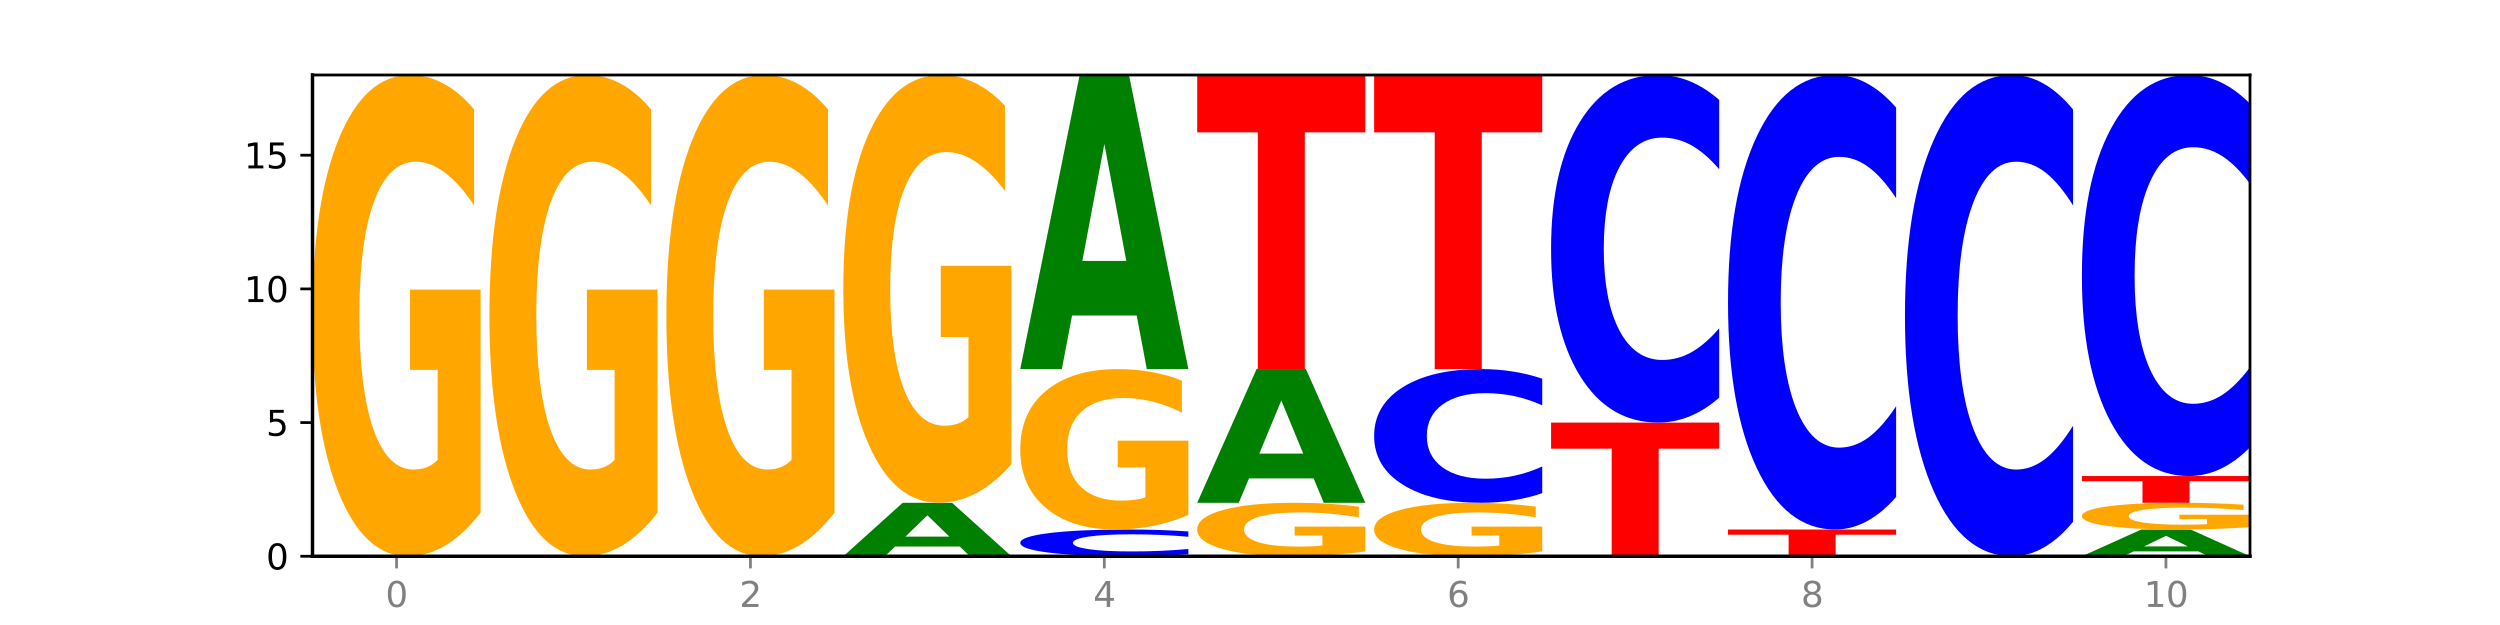
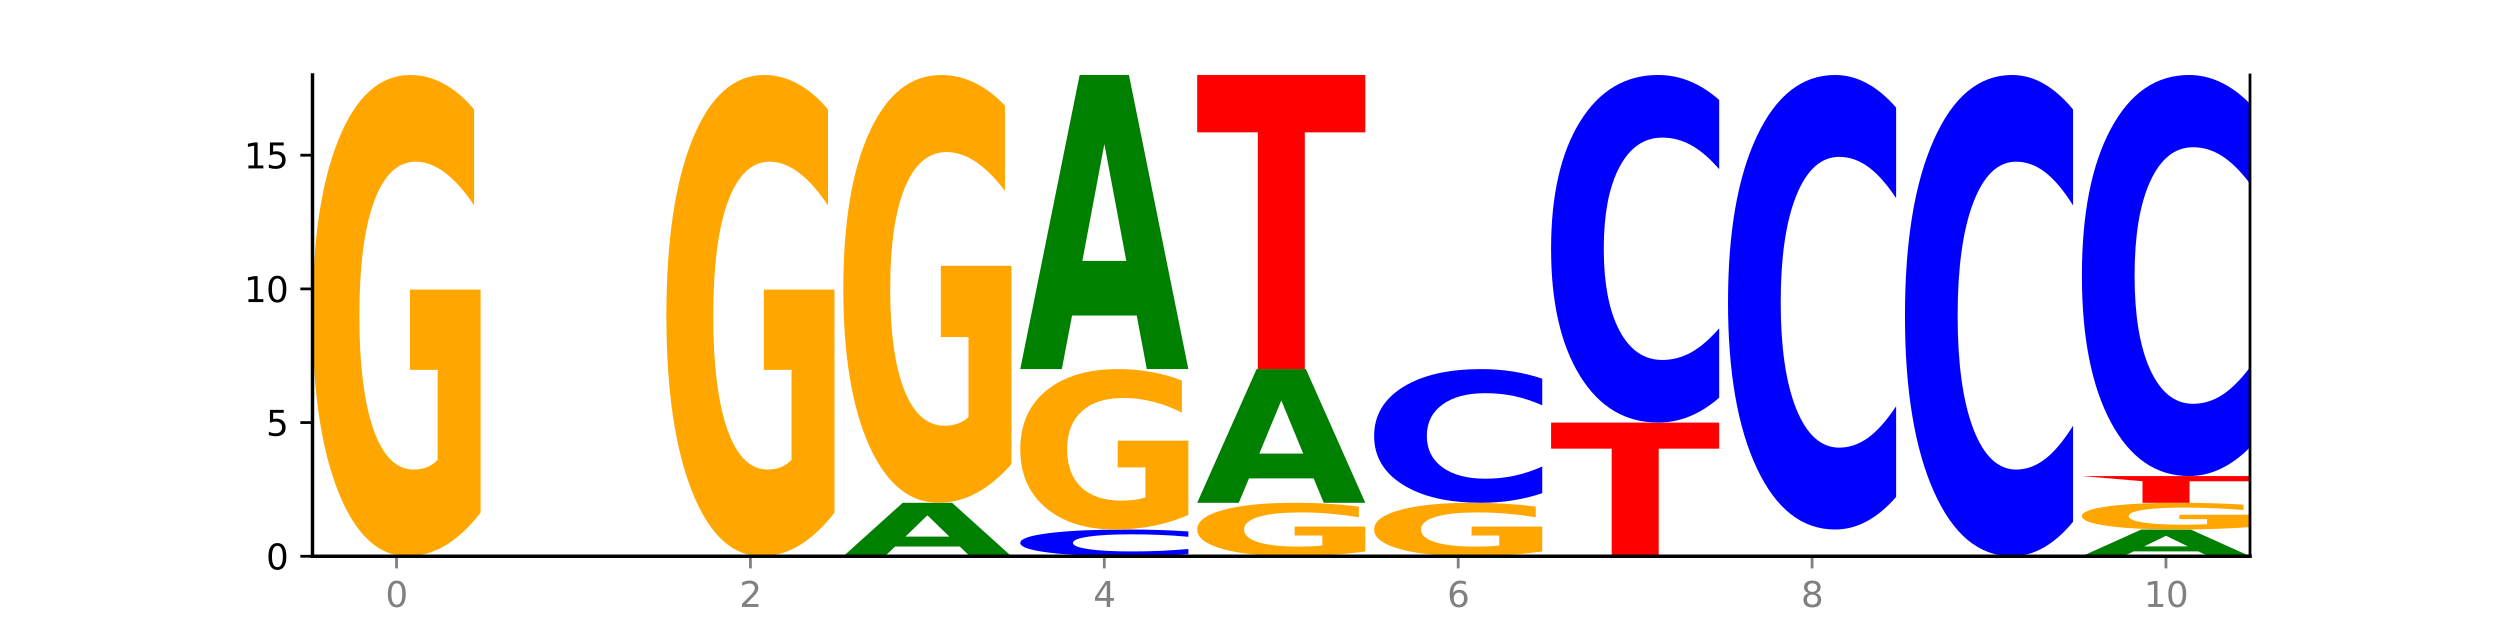
<svg xmlns="http://www.w3.org/2000/svg" xmlns:xlink="http://www.w3.org/1999/xlink" width="720pt" height="180pt" viewBox="0 0 720 180" version="1.1">
  <defs>
    <style type="text/css">*{stroke-linejoin: round; stroke-linecap: butt}</style>
  </defs>
  <g id="figure_1">
    <g id="patch_1">
-       <path d="M 0 180  L 720 180  L 720 0  L 0 0  z " style="fill: #ffffff" />
-     </g>
+       </g>
    <g id="axes_1">
      <g id="patch_2">
        <path d="M 90 160.2  L 648 160.2  L 648 21.6  L 90 21.6  z " style="fill: #ffffff" />
      </g>
      <g id="line2d_1">
        <path d="M 90 160.2  L 648 160.2  " clip-path="url(#pa6e784119b)" style="fill: none; stroke: #000000; stroke-width: 0.5; stroke-linecap: square" />
      </g>
      <g id="patch_3">
        <path d="M 138.411 147.66  Q 133.529 153.93 128.277 157.079  Q 123.026 160.2 117.428 160.2  Q 104.777 160.2 97.389 141.533  Q 90 122.866 90 90.943  Q 90 58.648 97.519 40.124  Q 105.048 21.6 118.144 21.6  Q 123.189 21.6 127.811 24.119  Q 132.444 26.61 136.545 31.535  L 136.545 59.163  Q 132.313 52.836 128.126 49.715  Q 123.938 46.566 119.728 46.566  Q 111.938 46.566 107.717 58.075  Q 103.497 69.556 103.497 90.943  Q 103.497 112.129 107.566 123.696  Q 111.634 135.234 119.12 135.234  Q 121.16 135.234 122.907 134.576  Q 124.654 133.889 126.042 132.457  L 126.042 106.518  L 118.068 106.518  L 118.068 83.413  L 138.411 83.413  L 138.411 147.66  z " clip-path="url(#pa6e784119b)" style="fill: #ffa600" />
      </g>
      <g id="patch_4">
-         <path d="M 189.37 147.66  Q 184.488 153.93 179.236 157.079  Q 173.985 160.2 168.387 160.2  Q 155.736 160.2 148.347 141.533  Q 140.959 122.866 140.959 90.943  Q 140.959 58.648 148.478 40.124  Q 156.007 21.6 169.103 21.6  Q 174.148 21.6 178.77 24.119  Q 183.403 26.61 187.504 31.535  L 187.504 59.163  Q 183.272 52.836 179.084 49.715  Q 174.896 46.566 170.687 46.566  Q 162.897 46.566 158.676 58.075  Q 154.456 69.556 154.456 90.943  Q 154.456 112.129 158.524 123.696  Q 162.593 135.234 170.079 135.234  Q 172.119 135.234 173.866 134.576  Q 175.613 133.889 177.001 132.457  L 177.001 106.518  L 169.027 106.518  L 169.027 83.413  L 189.37 83.413  L 189.37 147.66  z " clip-path="url(#pa6e784119b)" style="fill: #ffa600" />
-       </g>
+         </g>
      <g id="patch_5">
        <path d="M 240.329 147.66  Q 235.446 153.93 230.195 157.079  Q 224.944 160.2 219.346 160.2  Q 206.695 160.2 199.306 141.533  Q 191.918 122.866 191.918 90.943  Q 191.918 58.648 199.437 40.124  Q 206.966 21.6 220.062 21.6  Q 225.107 21.6 229.729 24.119  Q 234.361 26.61 238.463 31.535  L 238.463 59.163  Q 234.231 52.836 230.043 49.715  Q 225.855 46.566 221.646 46.566  Q 213.856 46.566 209.635 58.075  Q 205.415 69.556 205.415 90.943  Q 205.415 112.129 209.483 123.696  Q 213.552 135.234 221.038 135.234  Q 223.078 135.234 224.825 134.576  Q 226.571 133.889 227.96 132.457  L 227.96 106.518  L 219.986 106.518  L 219.986 83.413  L 240.329 83.413  L 240.329 147.66  z " clip-path="url(#pa6e784119b)" style="fill: #ffa600" />
      </g>
      <g id="patch_6">
        <path d="M 276.411 157.395  L 257.793 157.395  L 254.853 160.2  L 242.877 160.2  L 259.98 144.8  L 274.184 144.8  L 291.288 160.2  L 279.321 160.2  L 276.411 157.395  z M 260.762 154.536  L 273.412 154.536  L 267.097 148.411  L 260.762 154.536  z " clip-path="url(#pa6e784119b)" style="fill: #008000" />
      </g>
      <g id="patch_7">
        <path d="M 291.288 133.653  Q 286.405 139.227 281.154 142.026  Q 275.903 144.8 270.305 144.8  Q 257.654 144.8 250.265 128.207  Q 242.877 111.614 242.877 83.238  Q 242.877 54.531 250.395 38.066  Q 257.925 21.6 271.021 21.6  Q 276.066 21.6 280.688 23.84  Q 285.32 26.054 289.422 30.431  L 289.422 54.989  Q 285.19 49.365 281.002 46.591  Q 276.814 43.792 272.605 43.792  Q 264.815 43.792 260.594 54.022  Q 256.374 64.228 256.374 83.238  Q 256.374 102.071 260.442 112.352  Q 264.511 122.608 271.997 122.608  Q 274.037 122.608 275.784 122.023  Q 277.53 121.412 278.919 120.14  L 278.919 97.083  L 270.945 97.083  L 270.945 76.545  L 291.288 76.545  L 291.288 133.653  z " clip-path="url(#pa6e784119b)" style="fill: #ffa600" />
      </g>
      <g id="patch_8">
        <path d="M 342.247 159.648  Q 338.197 159.922 333.818 160.06  Q 329.439 160.2 324.67 160.2  Q 310.448 160.2 302.142 159.163  Q 293.836 158.126 293.836 156.352  Q 293.836 154.573 302.142 153.537  Q 310.448 152.5 324.67 152.5  Q 329.439 152.5 333.818 152.64  Q 338.197 152.778 342.247 153.052  L 342.247 154.587  Q 338.16 154.224 334.196 154.056  Q 330.232 153.887 325.853 153.887  Q 317.998 153.887 313.498 154.544  Q 309.009 155.199 309.009 156.352  Q 309.009 157.501 313.498 158.158  Q 317.998 158.813 325.853 158.813  Q 330.232 158.813 334.196 158.644  Q 338.16 158.474 342.247 158.112  L 342.247 159.648  z " clip-path="url(#pa6e784119b)" style="fill: #0000ff" />
      </g>
      <g id="patch_9">
        <path d="M 342.247 148.32  Q 337.364 150.41 332.113 151.46  Q 326.862 152.5 321.263 152.5  Q 308.613 152.5 301.224 146.278  Q 293.836 140.055 293.836 129.414  Q 293.836 118.649 301.354 112.475  Q 308.884 106.3 321.98 106.3  Q 327.025 106.3 331.647 107.14  Q 336.279 107.97 340.38 109.612  L 340.38 118.821  Q 336.149 116.712 331.961 115.672  Q 327.773 114.622 323.564 114.622  Q 315.774 114.622 311.553 118.458  Q 307.333 122.285 307.333 129.414  Q 307.333 136.476 311.401 140.332  Q 315.47 144.178 322.956 144.178  Q 324.996 144.178 326.742 143.959  Q 328.489 143.73 329.878 143.252  L 329.878 134.606  L 321.904 134.606  L 321.904 126.904  L 342.247 126.904  L 342.247 148.32  z " clip-path="url(#pa6e784119b)" style="fill: #ffa600" />
      </g>
      <g id="patch_10">
        <path d="M 327.37 90.87  L 308.752 90.87  L 305.812 106.3  L 293.836 106.3  L 310.939 21.6  L 325.143 21.6  L 342.247 106.3  L 330.28 106.3  L 327.37 90.87  z M 311.721 75.15  L 324.371 75.15  L 318.056 41.459  L 311.721 75.15  z " clip-path="url(#pa6e784119b)" style="fill: #008000" />
      </g>
      <g id="patch_11">
        <path d="M 393.205 158.807  Q 388.323 159.503 383.072 159.853  Q 377.821 160.2 372.222 160.2  Q 359.572 160.2 352.183 158.126  Q 344.795 156.052 344.795 152.505  Q 344.795 148.916 352.313 146.858  Q 359.843 144.8 372.938 144.8  Q 377.983 144.8 382.605 145.08  Q 387.238 145.357 391.339 145.904  L 391.339 148.974  Q 387.108 148.271 382.92 147.924  Q 378.732 147.574 374.522 147.574  Q 366.732 147.574 362.512 148.853  Q 358.291 150.128 358.291 152.505  Q 358.291 154.859 362.36 156.144  Q 366.429 157.426 373.915 157.426  Q 375.955 157.426 377.701 157.353  Q 379.448 157.277 380.837 157.117  L 380.837 154.235  L 372.862 154.235  L 372.862 151.668  L 393.205 151.668  L 393.205 158.807  z " clip-path="url(#pa6e784119b)" style="fill: #ffa600" />
      </g>
      <g id="patch_12">
        <path d="M 378.329 137.786  L 359.711 137.786  L 356.771 144.8  L 344.795 144.8  L 361.898 106.3  L 376.102 106.3  L 393.205 144.8  L 381.239 144.8  L 378.329 137.786  z M 362.68 130.641  L 375.33 130.641  L 369.015 115.327  L 362.68 130.641  z " clip-path="url(#pa6e784119b)" style="fill: #008000" />
      </g>
      <g id="patch_13">
        <path d="M 344.795 21.6  L 393.205 21.6  L 393.205 38.119  L 375.789 38.119  L 375.789 106.3  L 362.245 106.3  L 362.245 38.119  L 344.795 38.119  L 344.795 21.6  z " clip-path="url(#pa6e784119b)" style="fill: #ff0000" />
      </g>
      <g id="patch_14">
        <path d="M 444.164 158.807  Q 439.282 159.503 434.031 159.853  Q 428.78 160.2 423.181 160.2  Q 410.531 160.2 403.142 158.126  Q 395.753 156.052 395.753 152.505  Q 395.753 148.916 403.272 146.858  Q 410.802 144.8 423.897 144.8  Q 428.942 144.8 433.564 145.08  Q 438.197 145.357 442.298 145.904  L 442.298 148.974  Q 438.067 148.271 433.879 147.924  Q 429.691 147.574 425.481 147.574  Q 417.691 147.574 413.471 148.853  Q 409.25 150.128 409.25 152.505  Q 409.25 154.859 413.319 156.144  Q 417.388 157.426 424.874 157.426  Q 426.914 157.426 428.66 157.353  Q 430.407 157.277 431.796 157.117  L 431.796 154.235  L 423.821 154.235  L 423.821 151.668  L 444.164 151.668  L 444.164 158.807  z " clip-path="url(#pa6e784119b)" style="fill: #ffa600" />
      </g>
      <g id="patch_15">
        <path d="M 444.164 142.04  Q 440.115 143.408 435.736 144.1  Q 431.357 144.8 426.588 144.8  Q 412.366 144.8 404.06 139.615  Q 395.753 134.429 395.753 125.562  Q 395.753 116.663 404.06 111.485  Q 412.366 106.3 426.588 106.3  Q 431.357 106.3 435.736 107  Q 440.115 107.692 444.164 109.06  L 444.164 116.734  Q 440.078 114.921 436.114 114.078  Q 432.15 113.235 427.771 113.235  Q 419.916 113.235 415.415 116.519  Q 410.927 119.796 410.927 125.562  Q 410.927 131.304 415.415 134.588  Q 419.916 137.865 427.771 137.865  Q 432.15 137.865 436.114 137.022  Q 440.078 136.171 444.164 134.358  L 444.164 142.04  z " clip-path="url(#pa6e784119b)" style="fill: #0000ff" />
      </g>
      <g id="patch_16">
-         <path d="M 395.753 21.6  L 444.164 21.6  L 444.164 38.119  L 426.748 38.119  L 426.748 106.3  L 413.204 106.3  L 413.204 38.119  L 395.753 38.119  L 395.753 21.6  z " clip-path="url(#pa6e784119b)" style="fill: #ff0000" />
-       </g>
+         </g>
      <g id="patch_17">
        <path d="M 446.712 121.7  L 495.123 121.7  L 495.123 129.209  L 477.707 129.209  L 477.707 160.2  L 464.163 160.2  L 464.163 129.209  L 446.712 129.209  L 446.712 121.7  z " clip-path="url(#pa6e784119b)" style="fill: #ff0000" />
      </g>
      <g id="patch_18">
        <path d="M 495.123 114.525  Q 491.074 118.081 486.695 119.88  Q 482.316 121.7 477.547 121.7  Q 463.325 121.7 455.019 108.218  Q 446.712 94.736 446.712 71.681  Q 446.712 48.543 455.019 35.082  Q 463.325 21.6 477.547 21.6  Q 482.316 21.6 486.695 23.42  Q 491.074 25.219 495.123 28.775  L 495.123 48.729  Q 491.037 44.014 487.073 41.823  Q 483.109 39.631 478.73 39.631  Q 470.875 39.631 466.374 48.171  Q 461.886 56.69 461.886 71.681  Q 461.886 86.61 466.374 95.15  Q 470.875 103.669 478.73 103.669  Q 483.109 103.669 487.073 101.477  Q 491.037 99.265 495.123 94.55  L 495.123 114.525  z " clip-path="url(#pa6e784119b)" style="fill: #0000ff" />
      </g>
      <g id="patch_19">
-         <path d="M 497.671 152.5  L 546.082 152.5  L 546.082 154.002  L 528.666 154.002  L 528.666 160.2  L 515.122 160.2  L 515.122 154.002  L 497.671 154.002  L 497.671 152.5  z " clip-path="url(#pa6e784119b)" style="fill: #ff0000" />
-       </g>
+         </g>
      <g id="patch_20">
        <path d="M 546.082 143.117  Q 542.033 147.768 537.654 150.12  Q 533.275 152.5 528.506 152.5  Q 514.284 152.5 505.978 134.87  Q 497.671 117.24 497.671 87.091  Q 497.671 56.833 505.978 39.23  Q 514.284 21.6 528.506 21.6  Q 533.275 21.6 537.654 23.98  Q 542.033 26.332 546.082 30.983  L 546.082 57.076  Q 541.996 50.911 538.032 48.045  Q 534.068 45.179 529.689 45.179  Q 521.834 45.179 517.333 56.346  Q 512.845 67.487 512.845 87.091  Q 512.845 106.613 517.333 117.781  Q 521.834 128.921 529.689 128.921  Q 534.068 128.921 538.032 126.055  Q 541.996 123.162 546.082 116.997  L 546.082 143.117  z " clip-path="url(#pa6e784119b)" style="fill: #0000ff" />
      </g>
      <g id="patch_21">
        <path d="M 597.041 150.265  Q 592.992 155.19 588.613 157.681  Q 584.234 160.2 579.465 160.2  Q 565.243 160.2 556.936 141.533  Q 548.63 122.866 548.63 90.943  Q 548.63 58.905 556.936 40.267  Q 565.243 21.6 579.465 21.6  Q 584.234 21.6 588.613 24.119  Q 592.992 26.61 597.041 31.535  L 597.041 59.163  Q 592.955 52.635 588.991 49.601  Q 585.027 46.566 580.648 46.566  Q 572.793 46.566 568.292 58.39  Q 563.804 70.186 563.804 90.943  Q 563.804 111.614 568.292 123.439  Q 572.793 135.234 580.648 135.234  Q 585.027 135.234 588.991 132.199  Q 592.955 129.136 597.041 122.608  L 597.041 150.265  z " clip-path="url(#pa6e784119b)" style="fill: #0000ff" />
      </g>
      <g id="patch_22">
        <path d="M 633.123 158.797  L 614.505 158.797  L 611.566 160.2  L 599.589 160.2  L 616.693 152.5  L 630.896 152.5  L 648 160.2  L 636.033 160.2  L 633.123 158.797  z M 617.475 157.368  L 630.124 157.368  L 623.809 154.305  L 617.475 157.368  z " clip-path="url(#pa6e784119b)" style="fill: #008000" />
      </g>
      <g id="patch_23">
        <path d="M 648 151.803  Q 643.118 152.152 637.866 152.327  Q 632.615 152.5 627.017 152.5  Q 614.366 152.5 606.978 151.463  Q 599.589 150.426 599.589 148.652  Q 599.589 146.858 607.108 145.829  Q 614.637 144.8 627.733 144.8  Q 632.778 144.8 637.4 144.94  Q 642.033 145.078 646.134 145.352  L 646.134 146.887  Q 641.903 146.535 637.715 146.362  Q 633.527 146.187 629.317 146.187  Q 621.527 146.187 617.306 146.826  Q 613.086 147.464 613.086 148.652  Q 613.086 149.829 617.155 150.472  Q 621.223 151.113 628.709 151.113  Q 630.749 151.113 632.496 151.076  Q 634.243 151.038 635.631 150.959  L 635.631 149.518  L 627.657 149.518  L 627.657 148.234  L 648 148.234  L 648 151.803  z " clip-path="url(#pa6e784119b)" style="fill: #ffa600" />
      </g>
      <g id="patch_24">
-         <path d="M 599.589 137.1  L 648 137.1  L 648 138.602  L 630.583 138.602  L 630.583 144.8  L 617.04 144.8  L 617.04 138.602  L 599.589 138.602  L 599.589 137.1  z " clip-path="url(#pa6e784119b)" style="fill: #ff0000" />
+         <path d="M 599.589 137.1  L 648 137.1  L 648 138.602  L 630.583 138.602  L 630.583 144.8  L 617.04 144.8  L 617.04 138.602  L 599.589 137.1  z " clip-path="url(#pa6e784119b)" style="fill: #ff0000" />
      </g>
      <g id="patch_25">
        <path d="M 648 128.821  Q 643.951 132.925 639.572 135  Q 635.193 137.1 630.424 137.1  Q 616.202 137.1 607.895 121.544  Q 599.589 105.988 599.589 79.386  Q 599.589 52.688 607.895 37.156  Q 616.202 21.6 630.424 21.6  Q 635.193 21.6 639.572 23.7  Q 643.951 25.775 648 29.879  L 648 52.903  Q 643.914 47.463 639.95 44.934  Q 635.986 42.405 631.607 42.405  Q 623.752 42.405 619.251 52.258  Q 614.762 62.088 614.762 79.386  Q 614.762 96.612 619.251 106.465  Q 623.752 116.295 631.607 116.295  Q 635.986 116.295 639.95 113.766  Q 643.914 111.213 648 105.774  L 648 128.821  z " clip-path="url(#pa6e784119b)" style="fill: #0000ff" />
      </g>
      <g id="matplotlib.axis_1">
        <g id="xtick_1">
          <g id="line2d_2">
            <defs>
              <path id="m0849d90cdc" d="M 0 0  L 0 3.5  " style="stroke: #808080; stroke-width: 0.8" />
            </defs>
            <g>
              <use xlink:href="#m0849d90cdc" x="114.205" y="160.2" style="fill: #808080; stroke: #808080; stroke-width: 0.8" />
            </g>
          </g>
          <g id="text_1">
            <g style="fill: #808080" transform="translate(111.024 174.798) scale(0.1 -0.1)">
              <defs>
                <path id="DejaVuSans-30" d="M 2034 4250  Q 1547 4250 1301 3770  Q 1056 3291 1056 2328  Q 1056 1369 1301 889  Q 1547 409 2034 409  Q 2525 409 2770 889  Q 3016 1369 3016 2328  Q 3016 3291 2770 3770  Q 2525 4250 2034 4250  z M 2034 4750  Q 2819 4750 3233 4129  Q 3647 3509 3647 2328  Q 3647 1150 3233 529  Q 2819 -91 2034 -91  Q 1250 -91 836 529  Q 422 1150 422 2328  Q 422 3509 836 4129  Q 1250 4750 2034 4750  z " transform="scale(0.016)" />
              </defs>
              <use xlink:href="#DejaVuSans-30" />
            </g>
          </g>
        </g>
        <g id="xtick_2">
          <g id="line2d_3">
            <g>
              <use xlink:href="#m0849d90cdc" x="216.123" y="160.2" style="fill: #808080; stroke: #808080; stroke-width: 0.8" />
            </g>
          </g>
          <g id="text_2">
            <g style="fill: #808080" transform="translate(212.942 174.798) scale(0.1 -0.1)">
              <defs>
                <path id="DejaVuSans-32" d="M 1228 531  L 3431 531  L 3431 0  L 469 0  L 469 531  Q 828 903 1448 1529  Q 2069 2156 2228 2338  Q 2531 2678 2651 2914  Q 2772 3150 2772 3378  Q 2772 3750 2511 3984  Q 2250 4219 1831 4219  Q 1534 4219 1204 4116  Q 875 4013 500 3803  L 500 4441  Q 881 4594 1212 4672  Q 1544 4750 1819 4750  Q 2544 4750 2975 4387  Q 3406 4025 3406 3419  Q 3406 3131 3298 2873  Q 3191 2616 2906 2266  Q 2828 2175 2409 1742  Q 1991 1309 1228 531  z " transform="scale(0.016)" />
              </defs>
              <use xlink:href="#DejaVuSans-32" />
            </g>
          </g>
        </g>
        <g id="xtick_3">
          <g id="line2d_4">
            <g>
              <use xlink:href="#m0849d90cdc" x="318.041" y="160.2" style="fill: #808080; stroke: #808080; stroke-width: 0.8" />
            </g>
          </g>
          <g id="text_3">
            <g style="fill: #808080" transform="translate(314.86 174.798) scale(0.1 -0.1)">
              <defs>
                <path id="DejaVuSans-34" d="M 2419 4116  L 825 1625  L 2419 1625  L 2419 4116  z M 2253 4666  L 3047 4666  L 3047 1625  L 3713 1625  L 3713 1100  L 3047 1100  L 3047 0  L 2419 0  L 2419 1100  L 313 1100  L 313 1709  L 2253 4666  z " transform="scale(0.016)" />
              </defs>
              <use xlink:href="#DejaVuSans-34" />
            </g>
          </g>
        </g>
        <g id="xtick_4">
          <g id="line2d_5">
            <g>
              <use xlink:href="#m0849d90cdc" x="419.959" y="160.2" style="fill: #808080; stroke: #808080; stroke-width: 0.8" />
            </g>
          </g>
          <g id="text_4">
            <g style="fill: #808080" transform="translate(416.778 174.798) scale(0.1 -0.1)">
              <defs>
                <path id="DejaVuSans-36" d="M 2113 2584  Q 1688 2584 1439 2293  Q 1191 2003 1191 1497  Q 1191 994 1439 701  Q 1688 409 2113 409  Q 2538 409 2786 701  Q 3034 994 3034 1497  Q 3034 2003 2786 2293  Q 2538 2584 2113 2584  z M 3366 4563  L 3366 3988  Q 3128 4100 2886 4159  Q 2644 4219 2406 4219  Q 1781 4219 1451 3797  Q 1122 3375 1075 2522  Q 1259 2794 1537 2939  Q 1816 3084 2150 3084  Q 2853 3084 3261 2657  Q 3669 2231 3669 1497  Q 3669 778 3244 343  Q 2819 -91 2113 -91  Q 1303 -91 875 529  Q 447 1150 447 2328  Q 447 3434 972 4092  Q 1497 4750 2381 4750  Q 2619 4750 2861 4703  Q 3103 4656 3366 4563  z " transform="scale(0.016)" />
              </defs>
              <use xlink:href="#DejaVuSans-36" />
            </g>
          </g>
        </g>
        <g id="xtick_5">
          <g id="line2d_6">
            <g>
              <use xlink:href="#m0849d90cdc" x="521.877" y="160.2" style="fill: #808080; stroke: #808080; stroke-width: 0.8" />
            </g>
          </g>
          <g id="text_5">
            <g style="fill: #808080" transform="translate(518.695 174.798) scale(0.1 -0.1)">
              <defs>
                <path id="DejaVuSans-38" d="M 2034 2216  Q 1584 2216 1326 1975  Q 1069 1734 1069 1313  Q 1069 891 1326 650  Q 1584 409 2034 409  Q 2484 409 2743 651  Q 3003 894 3003 1313  Q 3003 1734 2745 1975  Q 2488 2216 2034 2216  z M 1403 2484  Q 997 2584 770 2862  Q 544 3141 544 3541  Q 544 4100 942 4425  Q 1341 4750 2034 4750  Q 2731 4750 3128 4425  Q 3525 4100 3525 3541  Q 3525 3141 3298 2862  Q 3072 2584 2669 2484  Q 3125 2378 3379 2068  Q 3634 1759 3634 1313  Q 3634 634 3220 271  Q 2806 -91 2034 -91  Q 1263 -91 848 271  Q 434 634 434 1313  Q 434 1759 690 2068  Q 947 2378 1403 2484  z M 1172 3481  Q 1172 3119 1398 2916  Q 1625 2713 2034 2713  Q 2441 2713 2670 2916  Q 2900 3119 2900 3481  Q 2900 3844 2670 4047  Q 2441 4250 2034 4250  Q 1625 4250 1398 4047  Q 1172 3844 1172 3481  z " transform="scale(0.016)" />
              </defs>
              <use xlink:href="#DejaVuSans-38" />
            </g>
          </g>
        </g>
        <g id="xtick_6">
          <g id="line2d_7">
            <g>
              <use xlink:href="#m0849d90cdc" x="623.795" y="160.2" style="fill: #808080; stroke: #808080; stroke-width: 0.8" />
            </g>
          </g>
          <g id="text_6">
            <g style="fill: #808080" transform="translate(617.432 174.798) scale(0.1 -0.1)">
              <defs>
                <path id="DejaVuSans-31" d="M 794 531  L 1825 531  L 1825 4091  L 703 3866  L 703 4441  L 1819 4666  L 2450 4666  L 2450 531  L 3481 531  L 3481 0  L 794 0  L 794 531  z " transform="scale(0.016)" />
              </defs>
              <use xlink:href="#DejaVuSans-31" />
              <use xlink:href="#DejaVuSans-30" x="63.623" />
            </g>
          </g>
        </g>
      </g>
      <g id="matplotlib.axis_2">
        <g id="ytick_1">
          <g id="line2d_8">
            <defs>
              <path id="m5a8b11e9ea" d="M 0 0  L -3.5 0  " style="stroke: #000000; stroke-width: 0.8" />
            </defs>
            <g>
              <use xlink:href="#m5a8b11e9ea" x="90" y="160.2" style="stroke: #000000; stroke-width: 0.8" />
            </g>
          </g>
          <g id="text_7">
            <g transform="translate(76.638 163.999) scale(0.1 -0.1)">
              <use xlink:href="#DejaVuSans-30" />
            </g>
          </g>
        </g>
        <g id="ytick_2">
          <g id="line2d_9">
            <g>
              <use xlink:href="#m5a8b11e9ea" x="90" y="121.7" style="stroke: #000000; stroke-width: 0.8" />
            </g>
          </g>
          <g id="text_8">
            <g transform="translate(76.638 125.499) scale(0.1 -0.1)">
              <defs>
                <path id="DejaVuSans-35" d="M 691 4666  L 3169 4666  L 3169 4134  L 1269 4134  L 1269 2991  Q 1406 3038 1543 3061  Q 1681 3084 1819 3084  Q 2600 3084 3056 2656  Q 3513 2228 3513 1497  Q 3513 744 3044 326  Q 2575 -91 1722 -91  Q 1428 -91 1123 -41  Q 819 9 494 109  L 494 744  Q 775 591 1075 516  Q 1375 441 1709 441  Q 2250 441 2565 725  Q 2881 1009 2881 1497  Q 2881 1984 2565 2268  Q 2250 2553 1709 2553  Q 1456 2553 1204 2497  Q 953 2441 691 2322  L 691 4666  z " transform="scale(0.016)" />
              </defs>
              <use xlink:href="#DejaVuSans-35" />
            </g>
          </g>
        </g>
        <g id="ytick_3">
          <g id="line2d_10">
            <g>
              <use xlink:href="#m5a8b11e9ea" x="90" y="83.2" style="stroke: #000000; stroke-width: 0.8" />
            </g>
          </g>
          <g id="text_9">
            <g transform="translate(70.275 86.999) scale(0.1 -0.1)">
              <use xlink:href="#DejaVuSans-31" />
              <use xlink:href="#DejaVuSans-30" x="63.623" />
            </g>
          </g>
        </g>
        <g id="ytick_4">
          <g id="line2d_11">
            <g>
              <use xlink:href="#m5a8b11e9ea" x="90" y="44.7" style="stroke: #000000; stroke-width: 0.8" />
            </g>
          </g>
          <g id="text_10">
            <g transform="translate(70.275 48.499) scale(0.1 -0.1)">
              <use xlink:href="#DejaVuSans-31" />
              <use xlink:href="#DejaVuSans-35" x="63.623" />
            </g>
          </g>
        </g>
      </g>
      <g id="patch_26">
        <path d="M 90 160.2  L 90 21.6  " style="fill: none; stroke: #000000; stroke-linejoin: miter; stroke-linecap: square" />
      </g>
      <g id="patch_27">
        <path d="M 648 160.2  L 648 21.6  " style="fill: none; stroke: #000000; stroke-width: 0.8; stroke-linejoin: miter; stroke-linecap: square" />
      </g>
      <g id="patch_28">
        <path d="M 90 160.2  L 648 160.2  " style="fill: none; stroke: #000000; stroke-linejoin: miter; stroke-linecap: square" />
      </g>
      <g id="patch_29">
-         <path d="M 90 21.6  L 648 21.6  " style="fill: none; stroke: #000000; stroke-width: 0.8; stroke-linejoin: miter; stroke-linecap: square" />
-       </g>
+         </g>
    </g>
  </g>
  <defs>
    <clipPath id="pa6e784119b">
      <rect x="90" y="21.6" width="558" height="138.6" />
    </clipPath>
  </defs>
</svg>